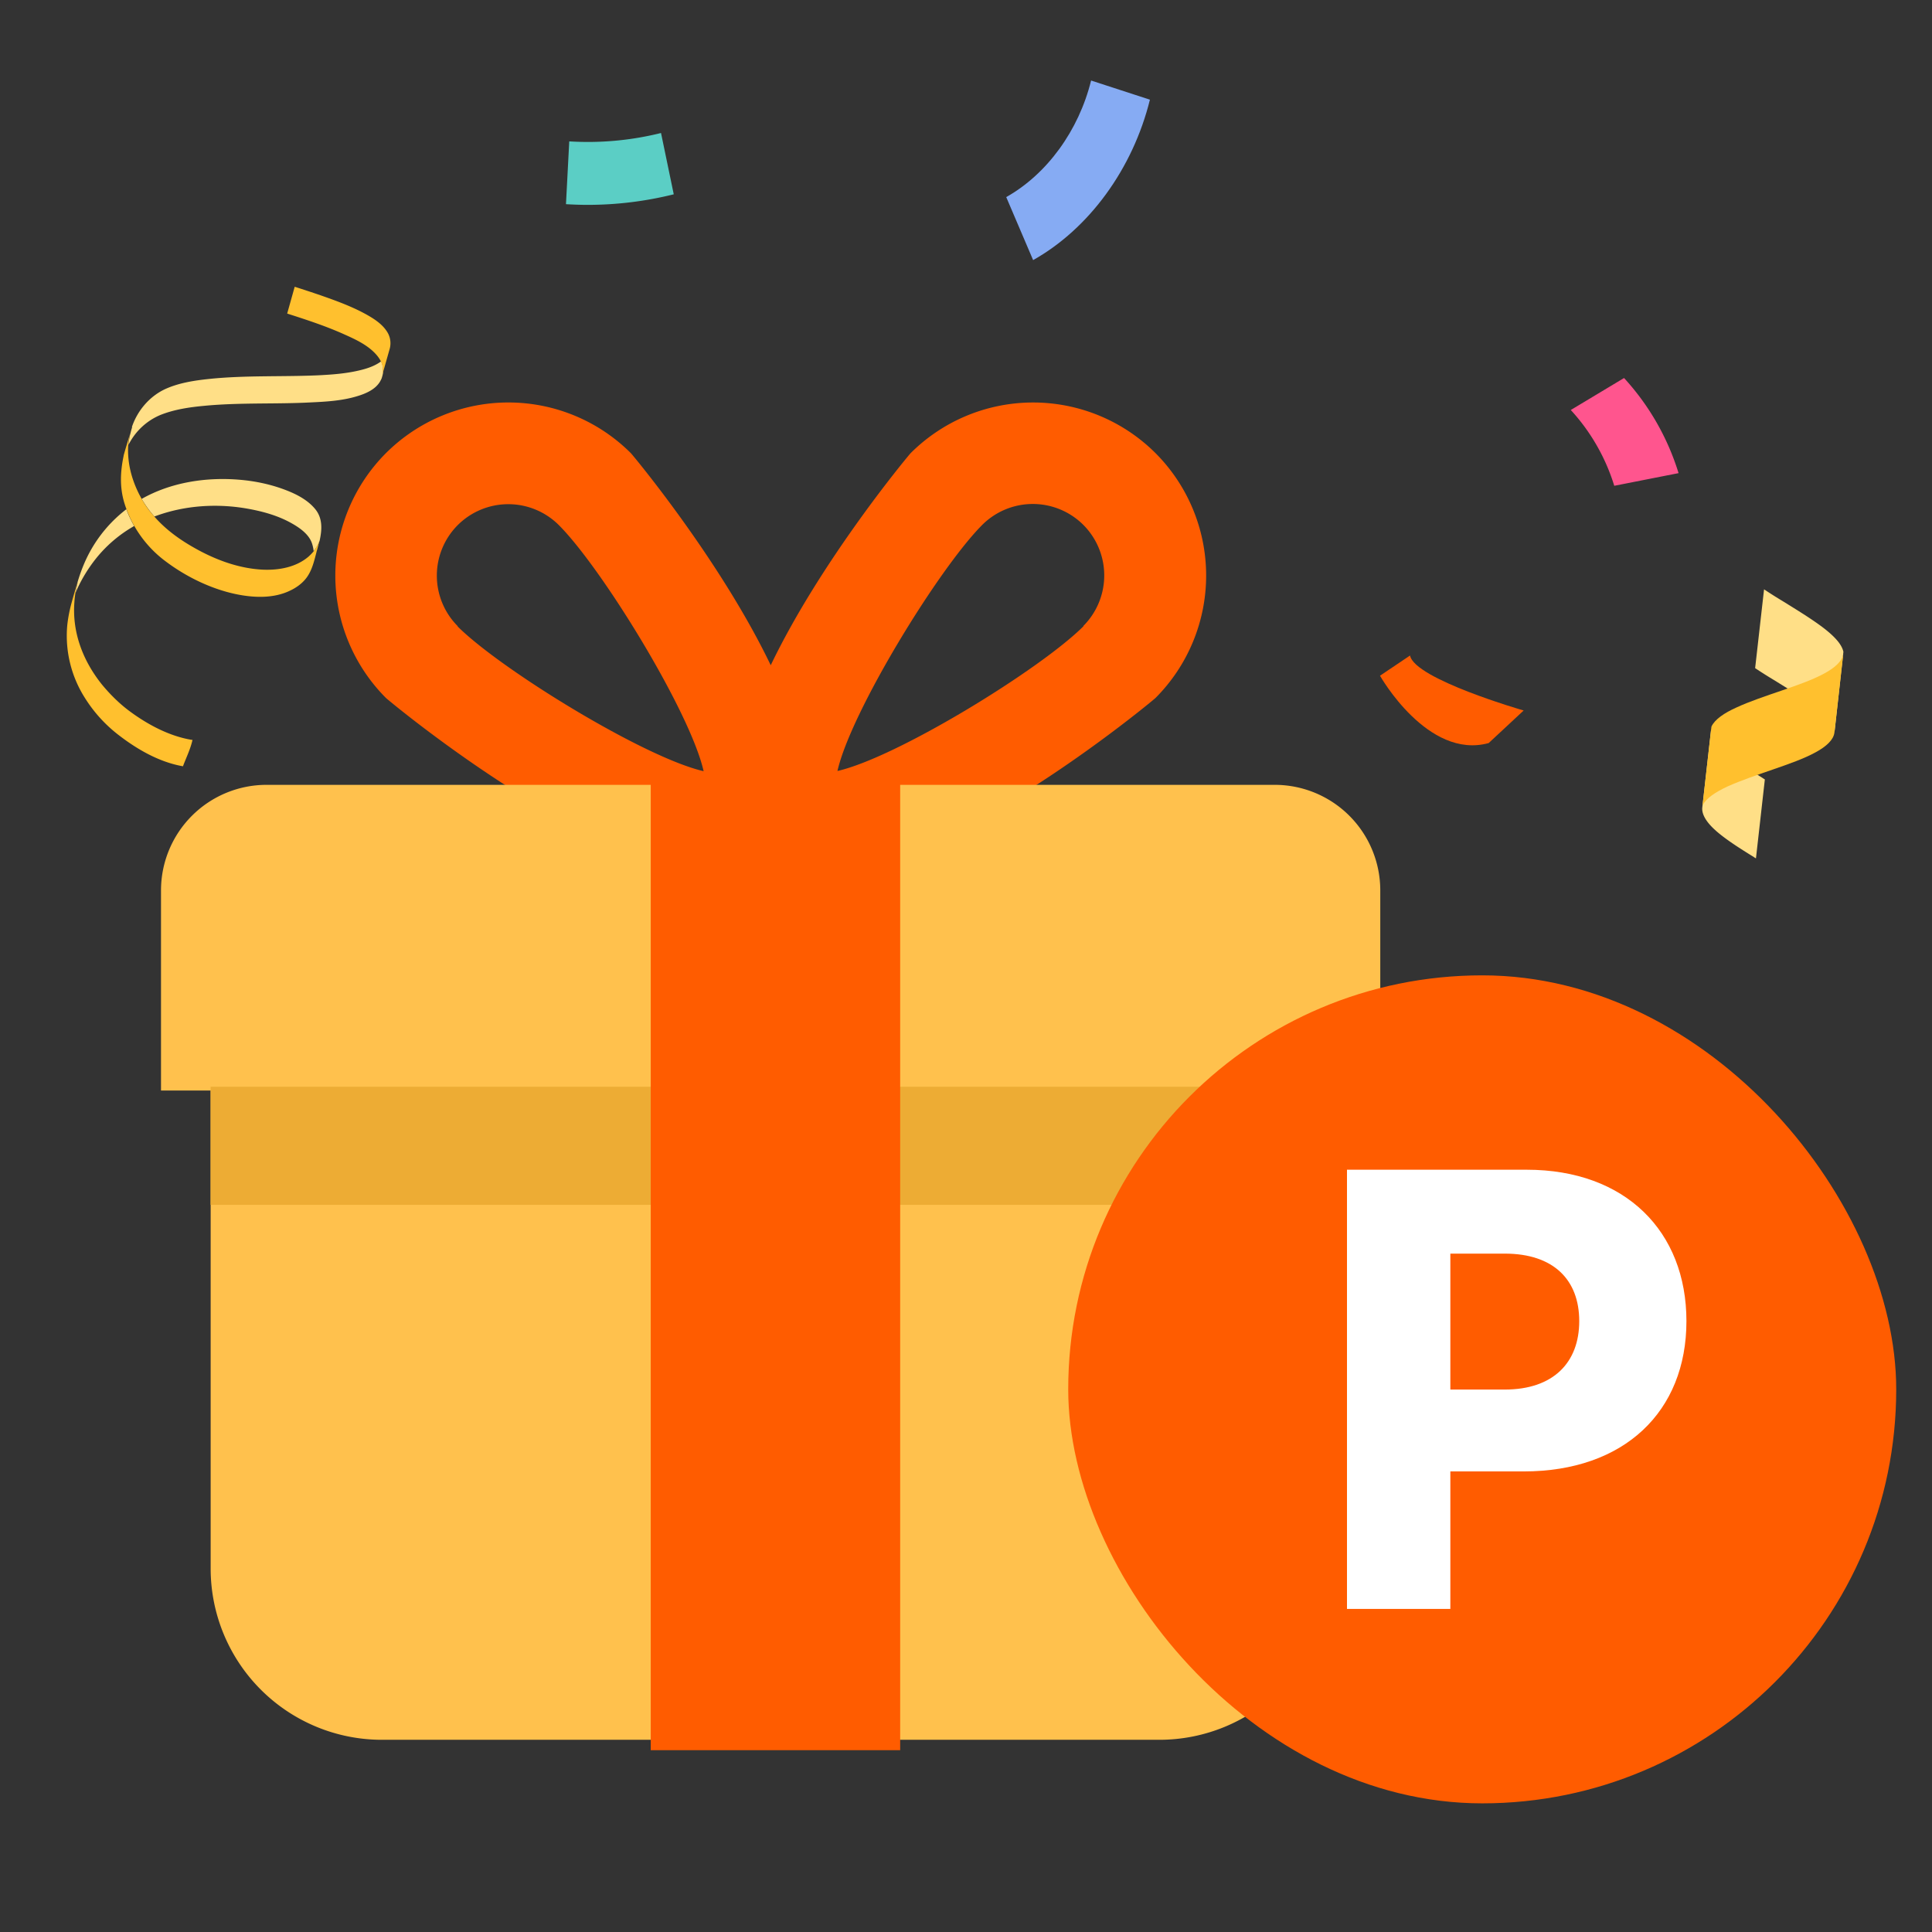
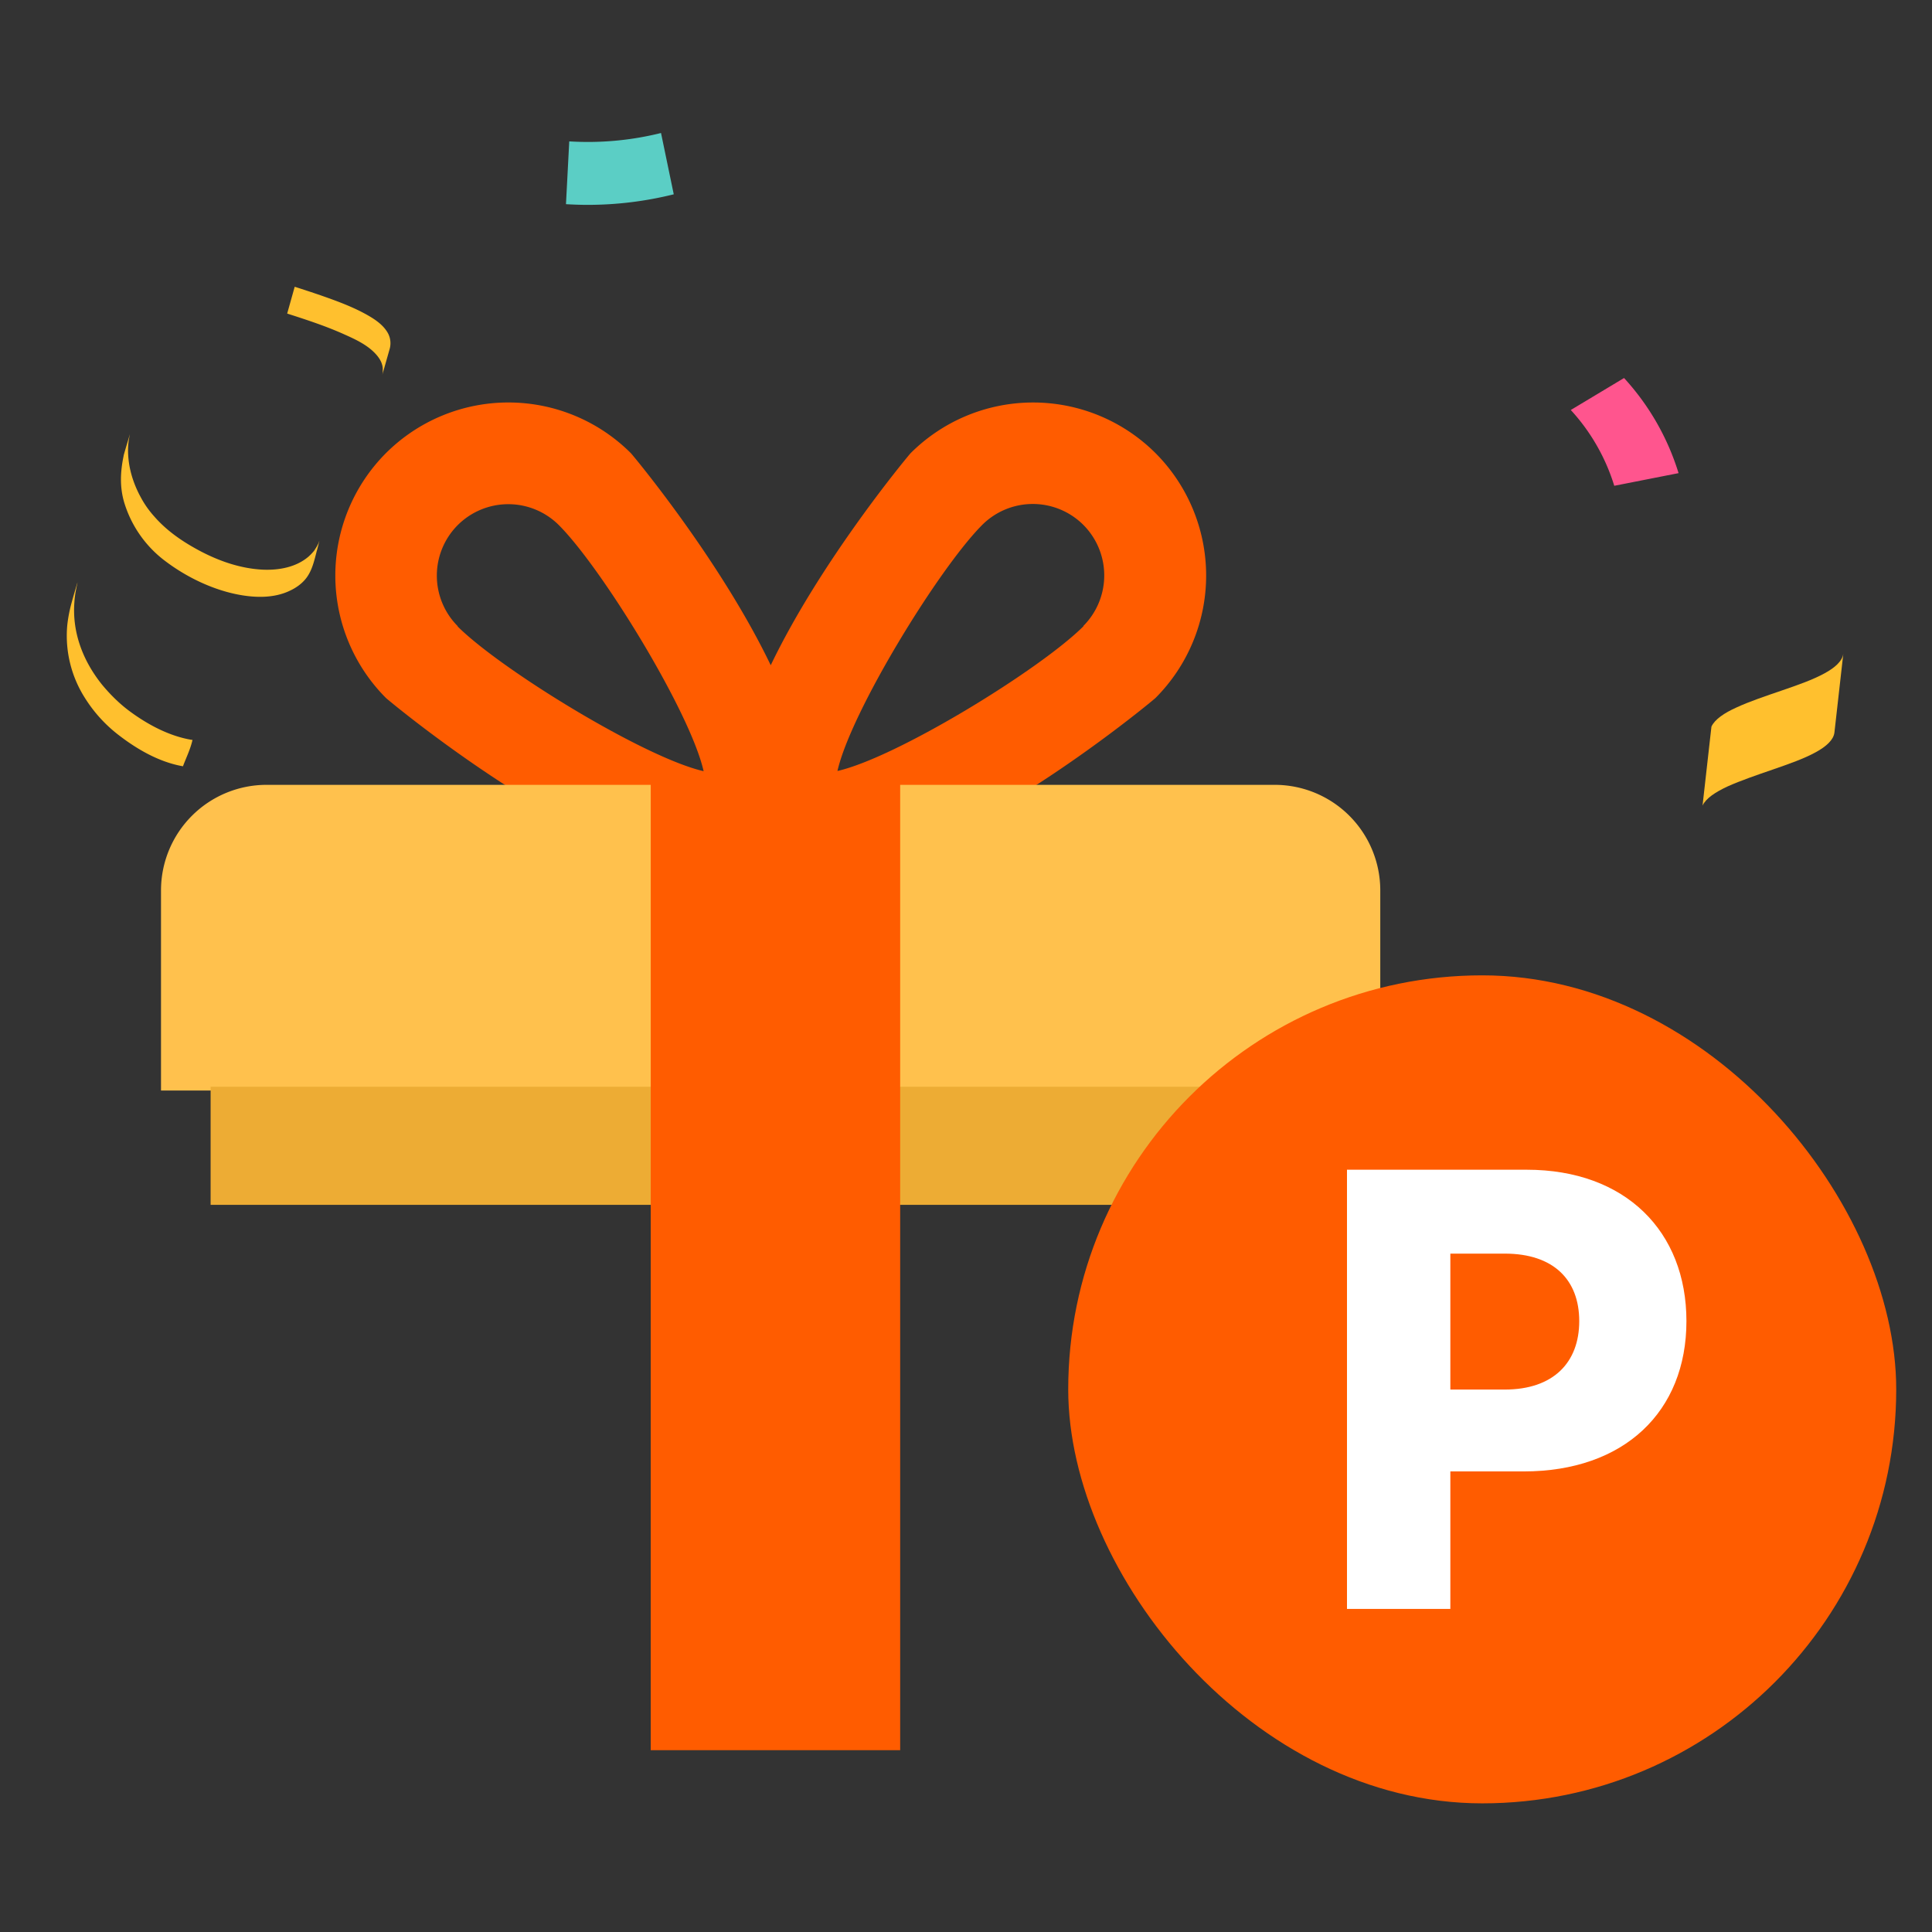
<svg xmlns="http://www.w3.org/2000/svg" width="56" height="56" viewBox="0 0 56 56" fill="none">
  <rect x="0" y="0" width="56" height="56" fill="#333333" stroke="none" />
  <path d="M17.044 5.938c-.213 0-.426-.007-.639-.02l.095-1.82a8.775 8.775 0 0 0 2.66-.243l.369 1.777a10.32 10.32 0 0 1-2.485.306z" fill="#5BCEC5" />
  <path d="M5.58 21.447s-.021-.004-.03-.003c-.642-.108-1.257-.436-1.775-.816a4.067 4.067 0 0 1-.368-.305 4.967 4.967 0 0 1-.455-.485c-.54-.674-.866-1.5-.795-2.39.005-.089.016-.176.03-.265.014-.074.027-.148.044-.224.009-.029.013-.074.015-.08-.056.192-.115.387-.168.583a4.125 4.125 0 0 0-.128.657 3.358 3.358 0 0 0 .517 2.12 4.096 4.096 0 0 0 .993 1.083c.52.399 1.133.751 1.784.878l.059.011c.097-.257.22-.504.278-.77l-.001.006z" fill="#FFC02E" />
-   <path d="M2.245 16.884c.092-.312.207-.608.362-.892a3.93 3.93 0 0 1 1.056-1.232c.06.168.137.329.226.487a3.848 3.848 0 0 0-1.109.945 4.338 4.338 0 0 0-.535.864c-.02.044-.039.088-.055.13.013-.074.027-.148.044-.224.008-.029.013-.074.014-.08l-.003.002zM3.823 12.377c.161-.478.517-.897.98-1.106.394-.176.832-.242 1.258-.287 1.038-.108 2.087-.06 3.13-.104.435-.021.878-.052 1.302-.163.19-.048.393-.123.554-.243.02.038.03.075.043.116.008.034.013.07.012.104v.09a.878.878 0 0 1-.005.052c-.007.041-.02.081-.03.116a.295.295 0 0 1-.021.05c-.003.01-.013.02-.016.032-.133.253-.43.377-.691.454-.412.124-.852.153-1.276.173-.52.029-1.042.03-1.565.035-.523.006-1.044.016-1.568.066-.433.04-.877.104-1.283.267a1.819 1.819 0 0 0-.922.865c.004-.055.01-.116.02-.169.007-.042.017-.085.027-.13.019-.071.034-.142.059-.212l-.008-.006zM9.23 15.753s-.018.039-.03.06c-.022.04-.046.076-.07.113-.014.017-.027.038-.038.054a1.076 1.076 0 0 0-.047-.224c-.088-.273-.367-.464-.605-.596-.368-.206-.787-.327-1.206-.405-.915-.173-1.888-.113-2.76.217a3.373 3.373 0 0 1-.368-.511c.856-.485 1.88-.639 2.853-.554.456.039.916.138 1.345.306.307.119.627.288.838.55.213.264.193.595.122.91l-.016.042a.21.21 0 0 0-.016.042l-.002-.004z" fill="#FFDF87" />
  <path d="m3.765 12.59-.027.13c-.008.057-.016.114-.02.169-.002.015-.001.034-.003.049-.009.162.001.325.024.484.048.324.156.635.305.924l.062.115c.105.188.228.357.368.512.31.356.697.643 1.117.883.616.356 1.312.622 2.029.656.465.02.967-.07 1.327-.382.052-.047.098-.095.142-.147.014-.018.03-.035.038-.054.024-.037.047-.073.069-.114l.03-.059c.008-.013.011-.025.016-.042.006-.017.013-.03.016-.042-.017.076-.037.154-.056.226-.009.038-.023.075-.031.113-.065.254-.128.522-.287.736-.12.16-.286.282-.465.367-.48.238-1.058.215-1.568.11-.752-.155-1.5-.527-2.104-.994a3.327 3.327 0 0 1-1.142-1.65c-.14-.46-.116-.91-.024-1.355.002-.006.001-.016.003-.021.017-.067.076-.27.18-.613zM11.29 10.13a.616.616 0 0 0-.044-.47c-.15-.273-.444-.447-.712-.591-.393-.207-.814-.36-1.238-.508a35.283 35.283 0 0 0-.754-.249l-.218.777c.572.183 1.14.369 1.682.615.314.14.654.302.887.56.057.062.11.134.146.21.02.038.03.075.042.116.009.034.014.07.013.104v.09a.878.878 0 0 1-.006.052c-.004.011-.005.026-.009.038l.211-.744z" fill="#FFC02E" />
-   <path d="M49.74 24.083c.292.255.68.502 1.098.76.018.015.04.024.059.039l.258-2.29s-.04-.023-.059-.038c-.41-.256-.806-.506-1.097-.76-.264-.233-.423-.47-.399-.682l-.258 2.29c-.024.211.135.449.398.68zM50.878 19.369c.17.114.351.228.537.34.418.259.838.51 1.172.77.314.238.541.48.592.7l.253-2.286c-.048-.227-.277-.463-.59-.702-.34-.257-.756-.51-1.173-.769a12.894 12.894 0 0 1-.537-.34l-.259 2.289.005-.002z" fill="#FFDF87" />
  <path d="M53.43 18.941c-.024.213-.233.407-.543.575-.338.186-.778.34-1.236.497-.467.161-.927.313-1.315.492-.355.159-.633.347-.729.556-.04.338-.22 1.952-.258 2.29.096-.21.375-.393.729-.557.385-.172.847-.33 1.315-.491.462-.16.902-.314 1.235-.498.31-.168.52-.362.544-.574l.258-2.29z" fill="#FFC02E" />
-   <path d="M40 19.586s1.378 2.44 3.15 1.952l1.014-.944s-3.166-.91-3.293-1.594l-.871.586z" fill="#FF5C00" />
  <path d="M46.79 14.08a5.74 5.74 0 0 0-1.26-2.196l1.544-.927a7.212 7.212 0 0 1 1.58 2.757l-1.864.367z" fill="#FF558E" />
-   <path d="m29.946 7.54-.78-1.827c1.181-.664 2.101-1.927 2.46-3.379l1.705.555c-.494 1.999-1.76 3.737-3.385 4.65z" fill="#86ABF3" />
  <path d="M33.493 13.134a5.024 5.024 0 0 0-7.097 0c-.047.047-2.588 3.089-4.056 6.148-1.468-3.06-4.008-6.101-4.055-6.148a5.024 5.024 0 0 0-7.098 0 5.024 5.024 0 0 0 0 7.097c.077.077 8.023 6.703 11.153 4.687 3.136 2.01 11.077-4.61 11.153-4.687a5.024 5.024 0 0 0 0-7.097zM13.268 18.15a2.074 2.074 0 0 1 0-2.93 2.074 2.074 0 0 1 2.93 0c1.25 1.25 3.808 5.411 4.197 7.133-1.715-.39-5.883-2.948-7.133-4.198l.006-.005zm18.139 0c-1.25 1.25-5.412 3.808-7.133 4.197.389-1.722 2.947-5.883 4.197-7.133a2.074 2.074 0 0 1 2.93 0 2.074 2.074 0 0 1 0 2.93l.006.006z" fill="#FF5C00" />
-   <path d="M6.106 31.45h32.463v14.015a4.964 4.964 0 0 1-4.963 4.964H11.069a4.964 4.964 0 0 1-4.963-4.964V31.45z" fill="#FFC14D" />
  <path d="M40.013 31.61H4.667v-5.801a3.06 3.06 0 0 1 3.06-3.06h29.221a3.06 3.06 0 0 1 3.06 3.06v5.8h.005z" fill="#FFC14D" />
  <path fill="#EDAC34" d="M6.105 31.5H38.5v3.423H6.105z" />
  <path d="M26.092 22.613h-7.23V50.73h7.23V22.613z" fill="#FF5C00" />
  <rect x="30.963" y="28.271" width="24" height="24" rx="12" fill="#FF5C00" />
  <path d="M39.043 33.906v12.73h2.996V42.65h2.126c2.915 0 4.717-1.734 4.717-4.357 0-2.598-1.765-4.388-4.63-4.388h-5.209zm2.996 6.371v-3.94h1.579c1.41 0 2.157.758 2.157 1.957 0 1.194-.746 1.983-2.157 1.983h-1.579z" fill="#fff" />
</svg>